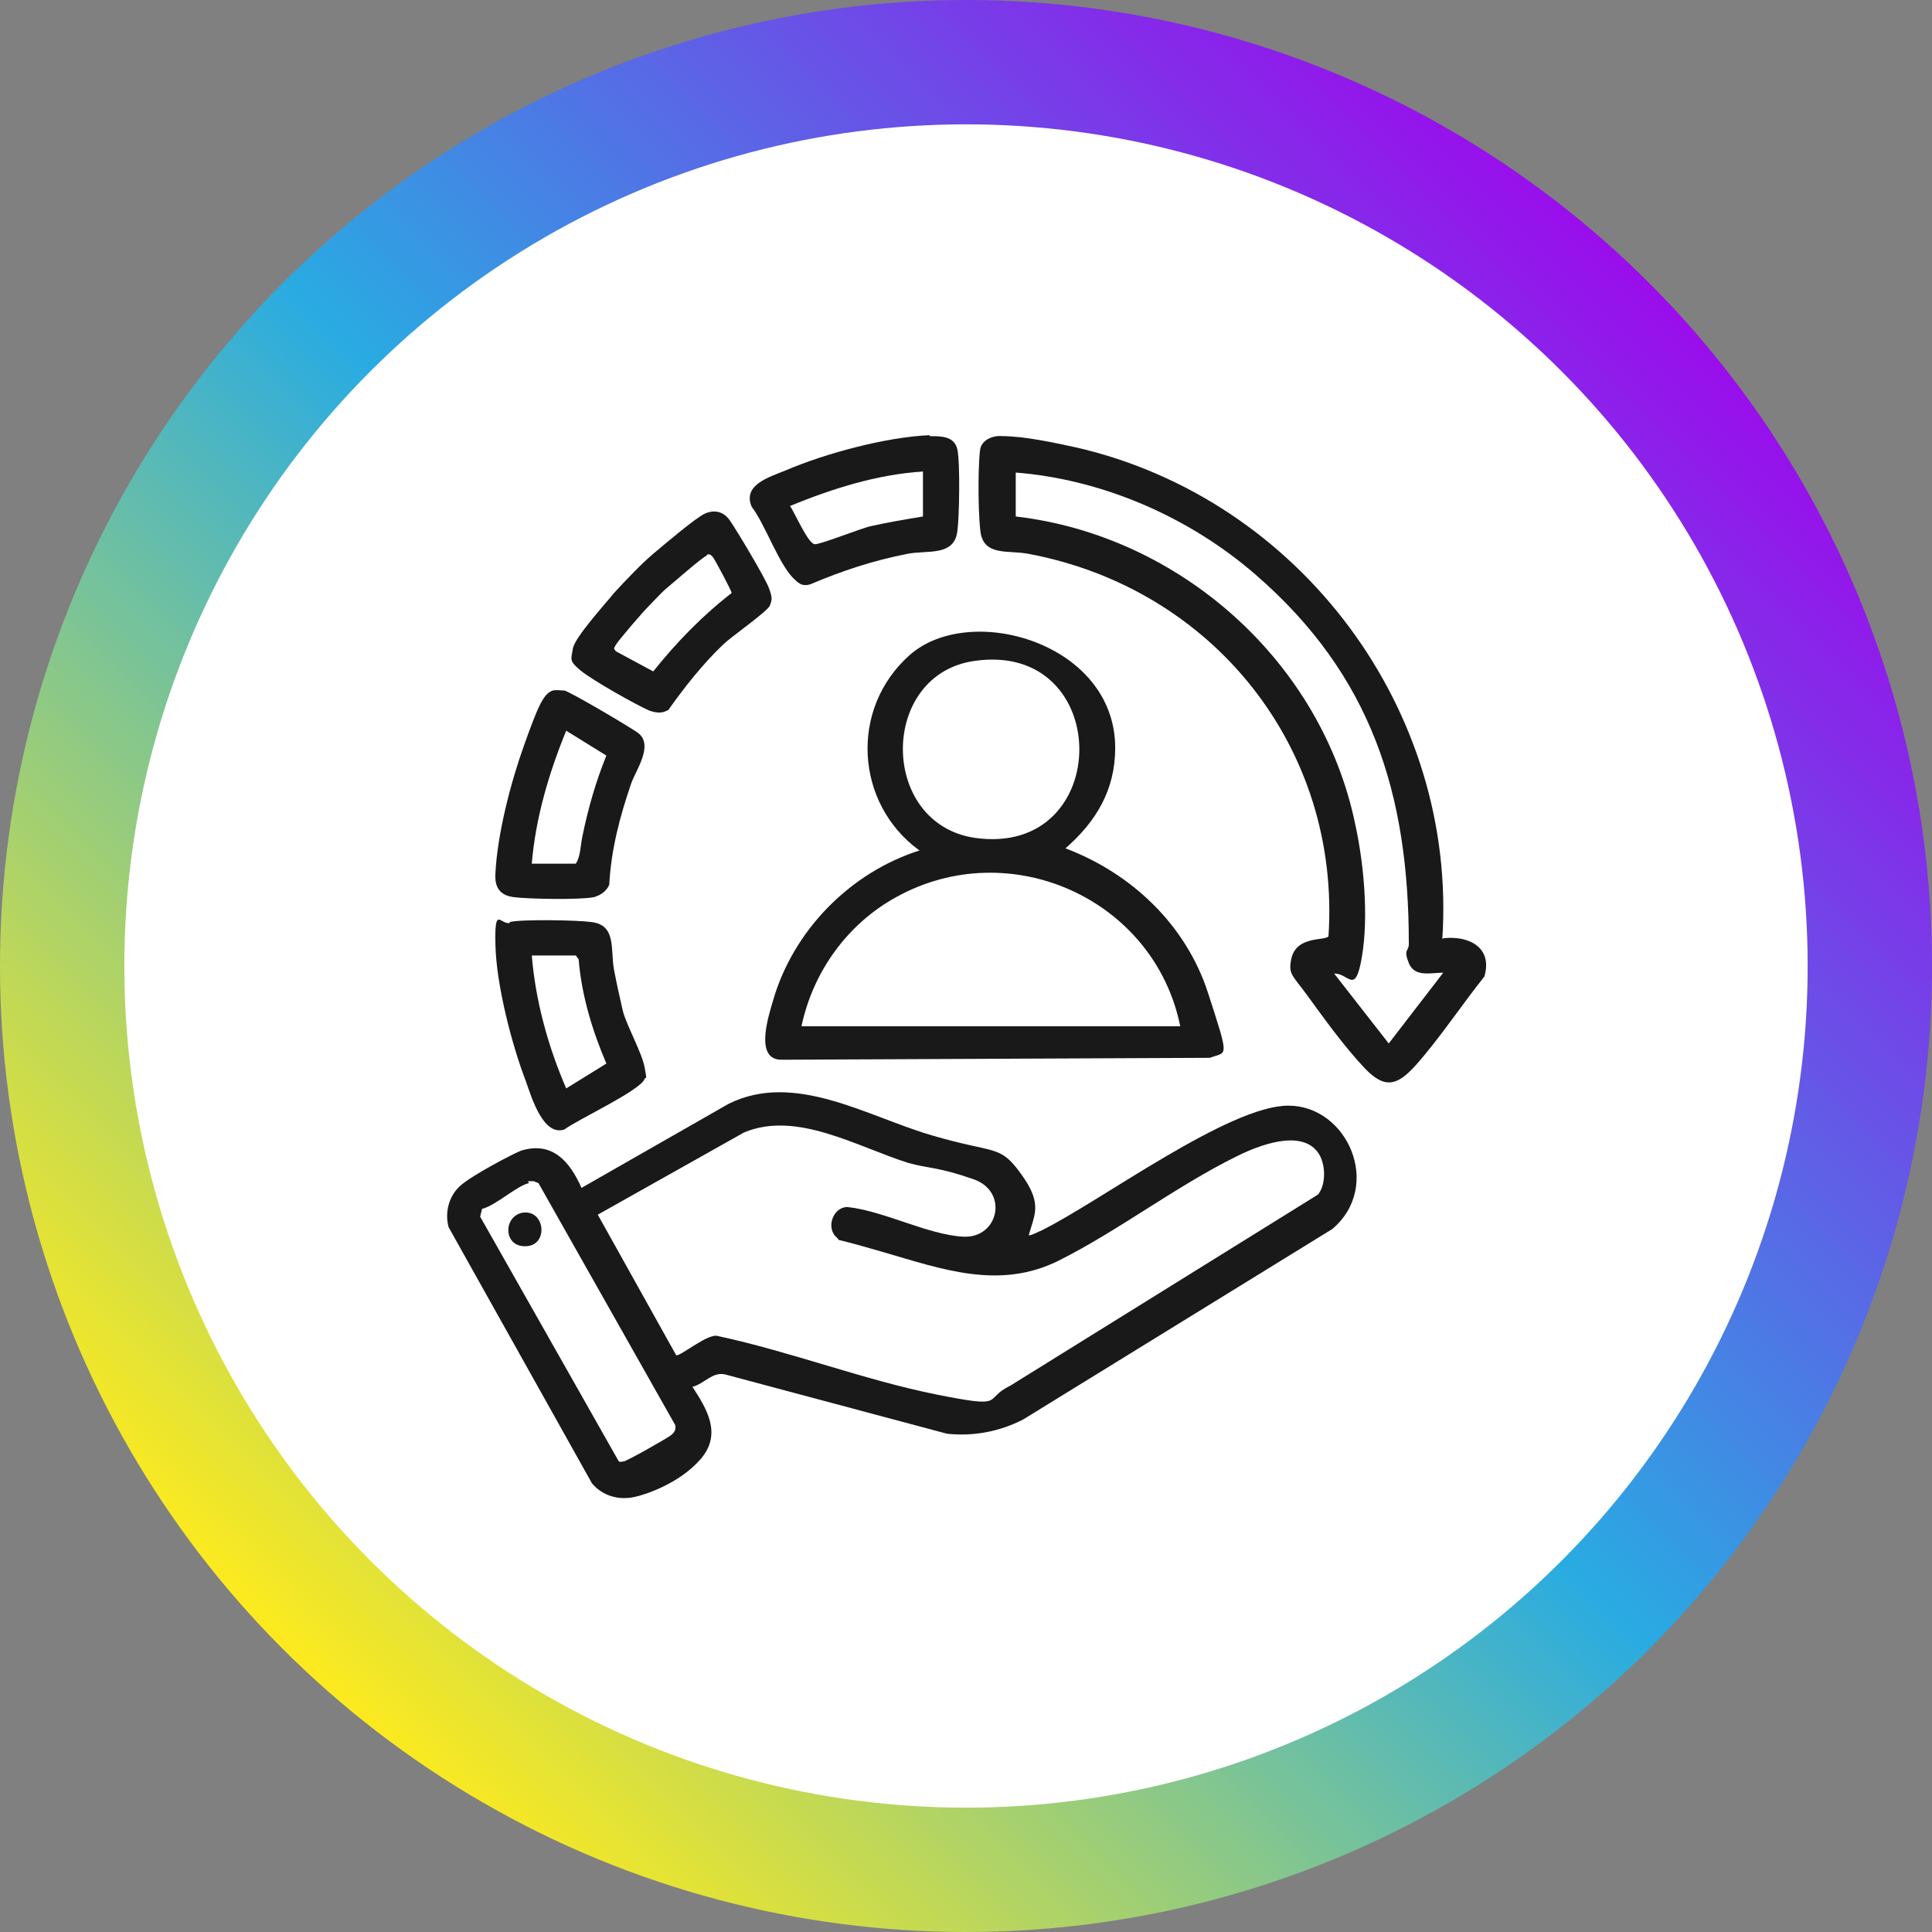
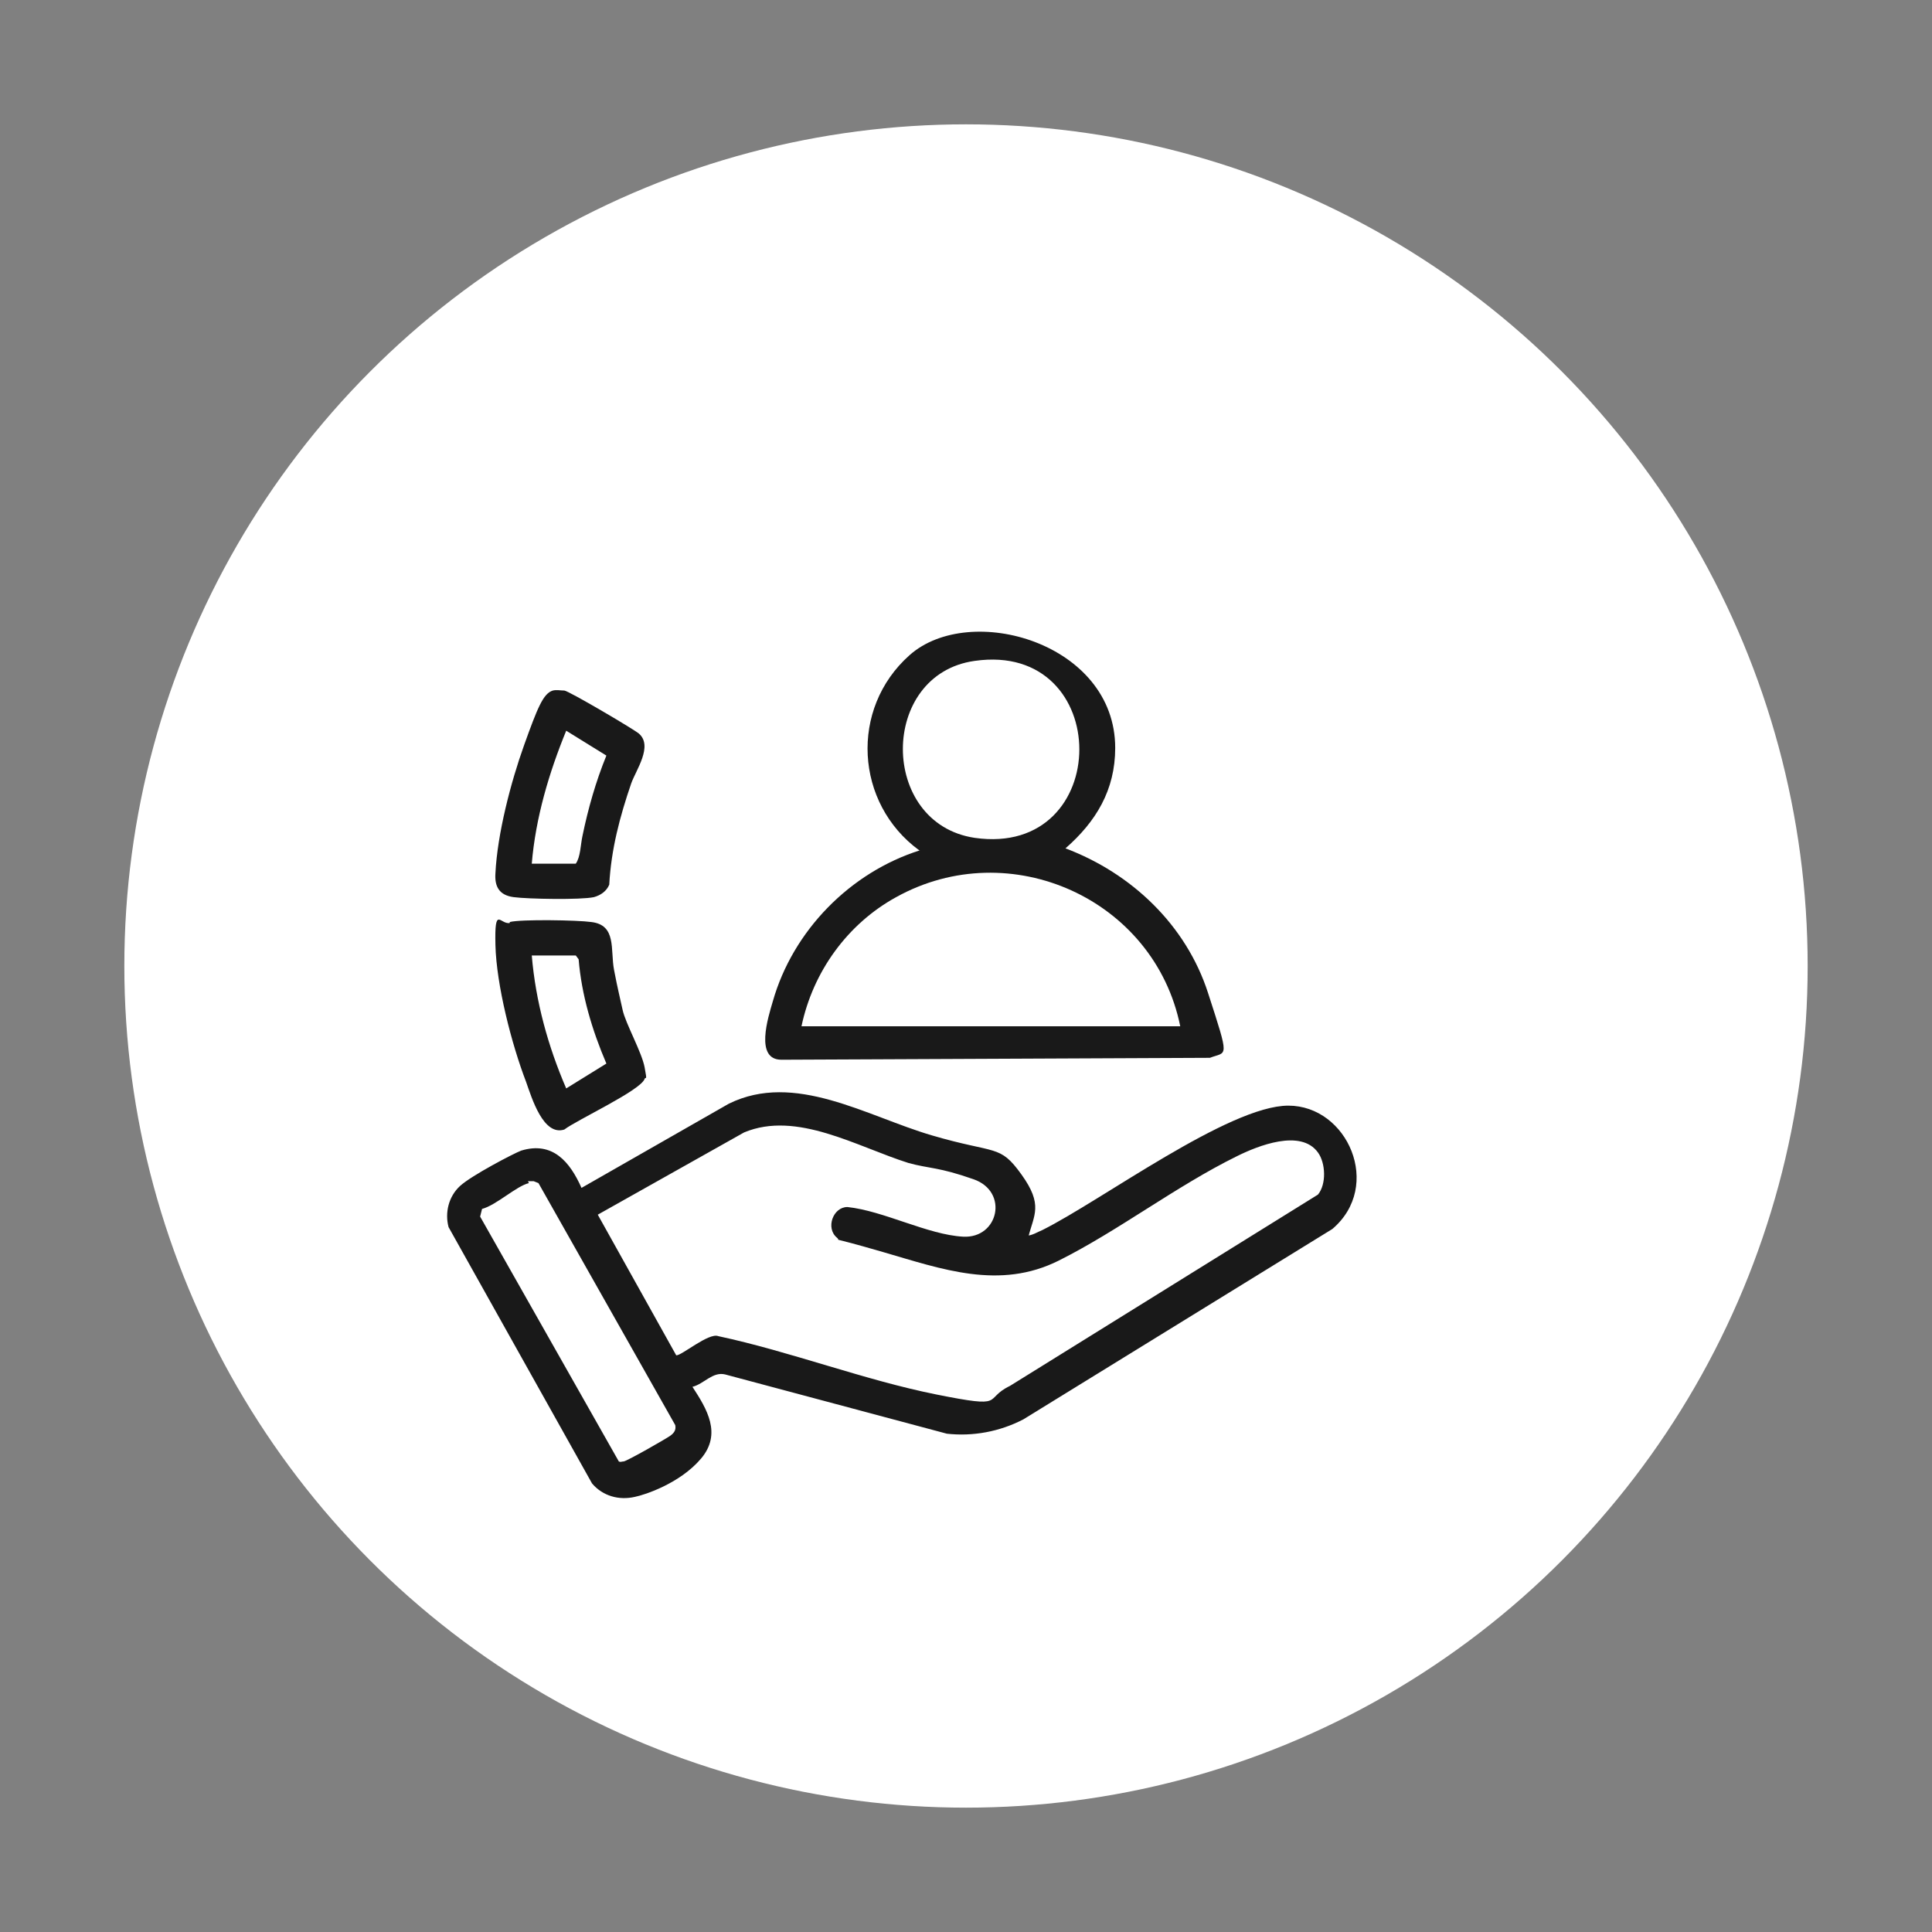
<svg xmlns="http://www.w3.org/2000/svg" id="Livello_1" version="1.1" viewBox="0 0 202 202">
  <rect x="0" y="0" width="202" height="202" fill="#808080" stroke="none" />
  <defs>
    <style>
      .st0 {
        fill: #fff;
      }

      .st1 {
        fill: url(#Sfumatura_senza_nome);
      }

      .st2 {
        fill: #191919;
      }
    </style>
    <linearGradient id="Sfumatura_senza_nome" data-name="Sfumatura senza nome" x1="30.7" y1="313.5" x2="30" y2="312.8" gradientTransform="translate(-6030 63356.8) scale(202 -202)" gradientUnits="userSpaceOnUse">
      <stop offset="0" stop-color="#9a0deb" />
      <stop offset=".5" stop-color="#29abe2" />
      <stop offset="1" stop-color="#fcea1f" />
    </linearGradient>
  </defs>
  <g id="Raggruppa_126">
    <g id="Raggruppa_47">
-       <circle id="Ellisse_3" class="st1" cx="101" cy="101" r="101" />
      <circle id="Ellisse_4" class="st0" cx="101" cy="101" r="88" />
    </g>
  </g>
  <g>
    <path class="st2" d="M107.3,129.2c.6,0,1.2-.4,1.7-.6,6.2-3.1,19.5-13,25.7-13s9.9,8.4,4.6,12.9l-32.3,19.9c-2.5,1.3-5.3,1.8-8,1.5l-23.2-6.2c-1.3-.3-2.2,1-3.4,1.3,1.5,2.3,3.1,4.9.9,7.5s-5.9,3.8-6.9,4c-1.7.4-3.4-.1-4.5-1.4l-15-26.8c-.4-1.5,0-3.2,1.2-4.3s5.6-3.4,6.4-3.7c3.3-1,5.1,1.2,6.3,3.9l15.4-8.8c6.9-3.4,14.4,1.3,21.2,3.3s7.1.9,9.4,4.1,1.3,4.2.7,6.6ZM62.5,127l8.2,14.7c.5.1,3.4-2.4,4.4-2,7.5,1.6,15.3,4.6,22.8,6.1s4.8.5,7.7-.9l32.2-20c.9-1.1.8-3.3,0-4.4-1.8-2.5-6.3-.7-8.5.4-6.3,3.1-12.4,7.8-18.6,10.9s-12.2.9-18.4-.9-4.2-1-4.8-1.5c-1.2-1-.4-3.2,1.1-3.2,3.8.4,8.4,2.9,12.1,3.1s4.8-4.7,1.1-6-4.6-1.1-6.8-1.7c-5.4-1.7-11.7-5.5-17.2-3.2l-15.3,8.6ZM55.3,123.7c-1.3.3-3.4,2.3-4.9,2.7l-.2.8,14.5,25.6c.2.1.3,0,.5,0,.3,0,4.5-2.4,4.9-2.7s.6-.6.5-1.1l-14.3-25.3-.5-.2c-.2,0-.4,0-.6,0Z" />
-     <path class="st2" d="M150.9,98.1c2.6-.3,5.2.9,4.3,4-2.4,3-4.7,6.5-7.2,9.3-1.9,2.1-3.2,2.5-5.3.3s-4.4-5.4-6-7.6-2-2.2-1.7-3.8c.5-2.5,3.5-1.9,3.9-2.4,1.3-19.7-12.1-36.4-31.4-40-2.1-.4-4.7.3-5-2.4s-.2-7.7,0-8.6,1.3-1.4,2.3-1.3c2.3,0,5.5.7,7.8,1.2,23.3,5.4,39.8,27.4,38.2,51.4ZM106.2,49.3v4.7c17.2,2,32,15.2,35.5,32.2.9,4.1,1.4,9.6.7,13.8s-1.4,1.7-2.9,1.8l5.7,7.3,5.7-7.4c-1.3,0-3,.5-3.6-1s0-1.2,0-2c0-15.7-3.9-28.1-16-38.6-6.9-6-16-10-25.2-10.7Z" />
    <path class="st2" d="M96.1,88.9c-6.7-4.9-7.3-14.8-1-20.4s21.5-1.3,21.5,9.7c0,4.4-2,7.7-5.2,10.5,6.9,2.6,12.6,8,14.9,15.1s2,6.1.2,6.8l-44.8.2c-2.8,0-1.4-4.4-.9-6.1,2.1-7.4,8.1-13.5,15.4-15.8ZM101.9,69.1c-10,1.4-10,17,0,18.5,14.6,2.1,14.6-20.6,0-18.5ZM123.4,107.3c-2.7-13.3-17.8-20.1-29.7-13.5-5.1,2.8-8.7,7.8-9.9,13.5h39.6Z" />
    <path class="st2" d="M57.8,72.2c.4-.1.8,0,1.2,0s7.2,4,7.8,4.5c1.5,1.3-.3,3.8-.8,5.2-1.2,3.5-2.1,6.9-2.3,10.6-.3.7-.9,1.1-1.6,1.3-1.4.3-6.9.2-8.4,0s-2-1.1-1.9-2.5c.2-4.1,1.6-9.5,3-13.4s2-5.4,3-5.7ZM55.6,90.3h4.6c.5-.7.5-2,.7-2.9.6-2.9,1.4-5.7,2.5-8.4l-4.2-2.6c-1.8,4.4-3.2,9.1-3.6,13.9Z" />
    <path class="st2" d="M53.3,96.4c1.2-.3,7.1-.2,8.5,0,2.7.3,2,2.9,2.4,5s.6,2.8.9,4.2,2,4.4,2.3,6,.1.9,0,1.2c-.4,1.2-7.1,4.3-8.4,5.3-2.2.7-3.4-3.3-4-5-1.5-3.9-3.1-10.1-3.2-14.3s.5-2.1,1.5-2.3ZM60.2,99.9h-4.6c.4,4.8,1.7,9.5,3.6,13.9l4.2-2.6c-1.5-3.5-2.6-7.2-2.9-10.9l-.3-.4Z" />
-     <path class="st2" d="M97.2,45.6c1.2,0,2.6,0,2.9,1.4s.2,7.1,0,8.5c-.3,2.7-3.1,2-5.2,2.4-3.6.7-6.9,1.8-10.2,3.2-.7.2-1.1,0-1.6-.5-1.6-1.4-3.1-5.8-4.5-7.6-1-2.3,1.8-3.1,3.5-3.8,4.2-1.8,10.5-3.5,15.1-3.7ZM96.5,49.3c-4.8.3-9.5,1.8-13.9,3.6.5.7,1.9,4,2.6,4s4.9-1.7,5.9-1.9c1.8-.4,3.6-.7,5.4-1v-4.7Z" />
-     <path class="st2" d="M70.1,74.1c-.8.5-1.3.5-2.2.2-1.4-.6-6-3.2-7.2-4.2s-1-1.1-.8-2.3,3.6-4.9,4.3-5.8c1.2-1.3,2.8-3,4.1-4.1s4.5-3.8,5.4-4.2,1.9-.3,2.6.7,3.7,6,4.1,7.1.3,1.2.1,1.8-4.1,3.3-4.9,4.1c-2.1,2-4,4.4-5.7,6.8ZM73.9,58.1c-.3,0-3.7,3-4.2,3.4s-1.3,1.3-1.9,1.9-3.1,3.5-3.4,4-.2.4,0,.7l3.9,2.1c2.4-3,5.1-5.8,8.2-8.2,0-.2-1.8-3.6-2-3.8s-.3-.3-.6-.2Z" />
-     <path class="st2" d="M54.6,126.8c2.4-.4,2.8,3.4.4,3.5s-2.4-3.1-.4-3.5Z" />
  </g>
</svg>